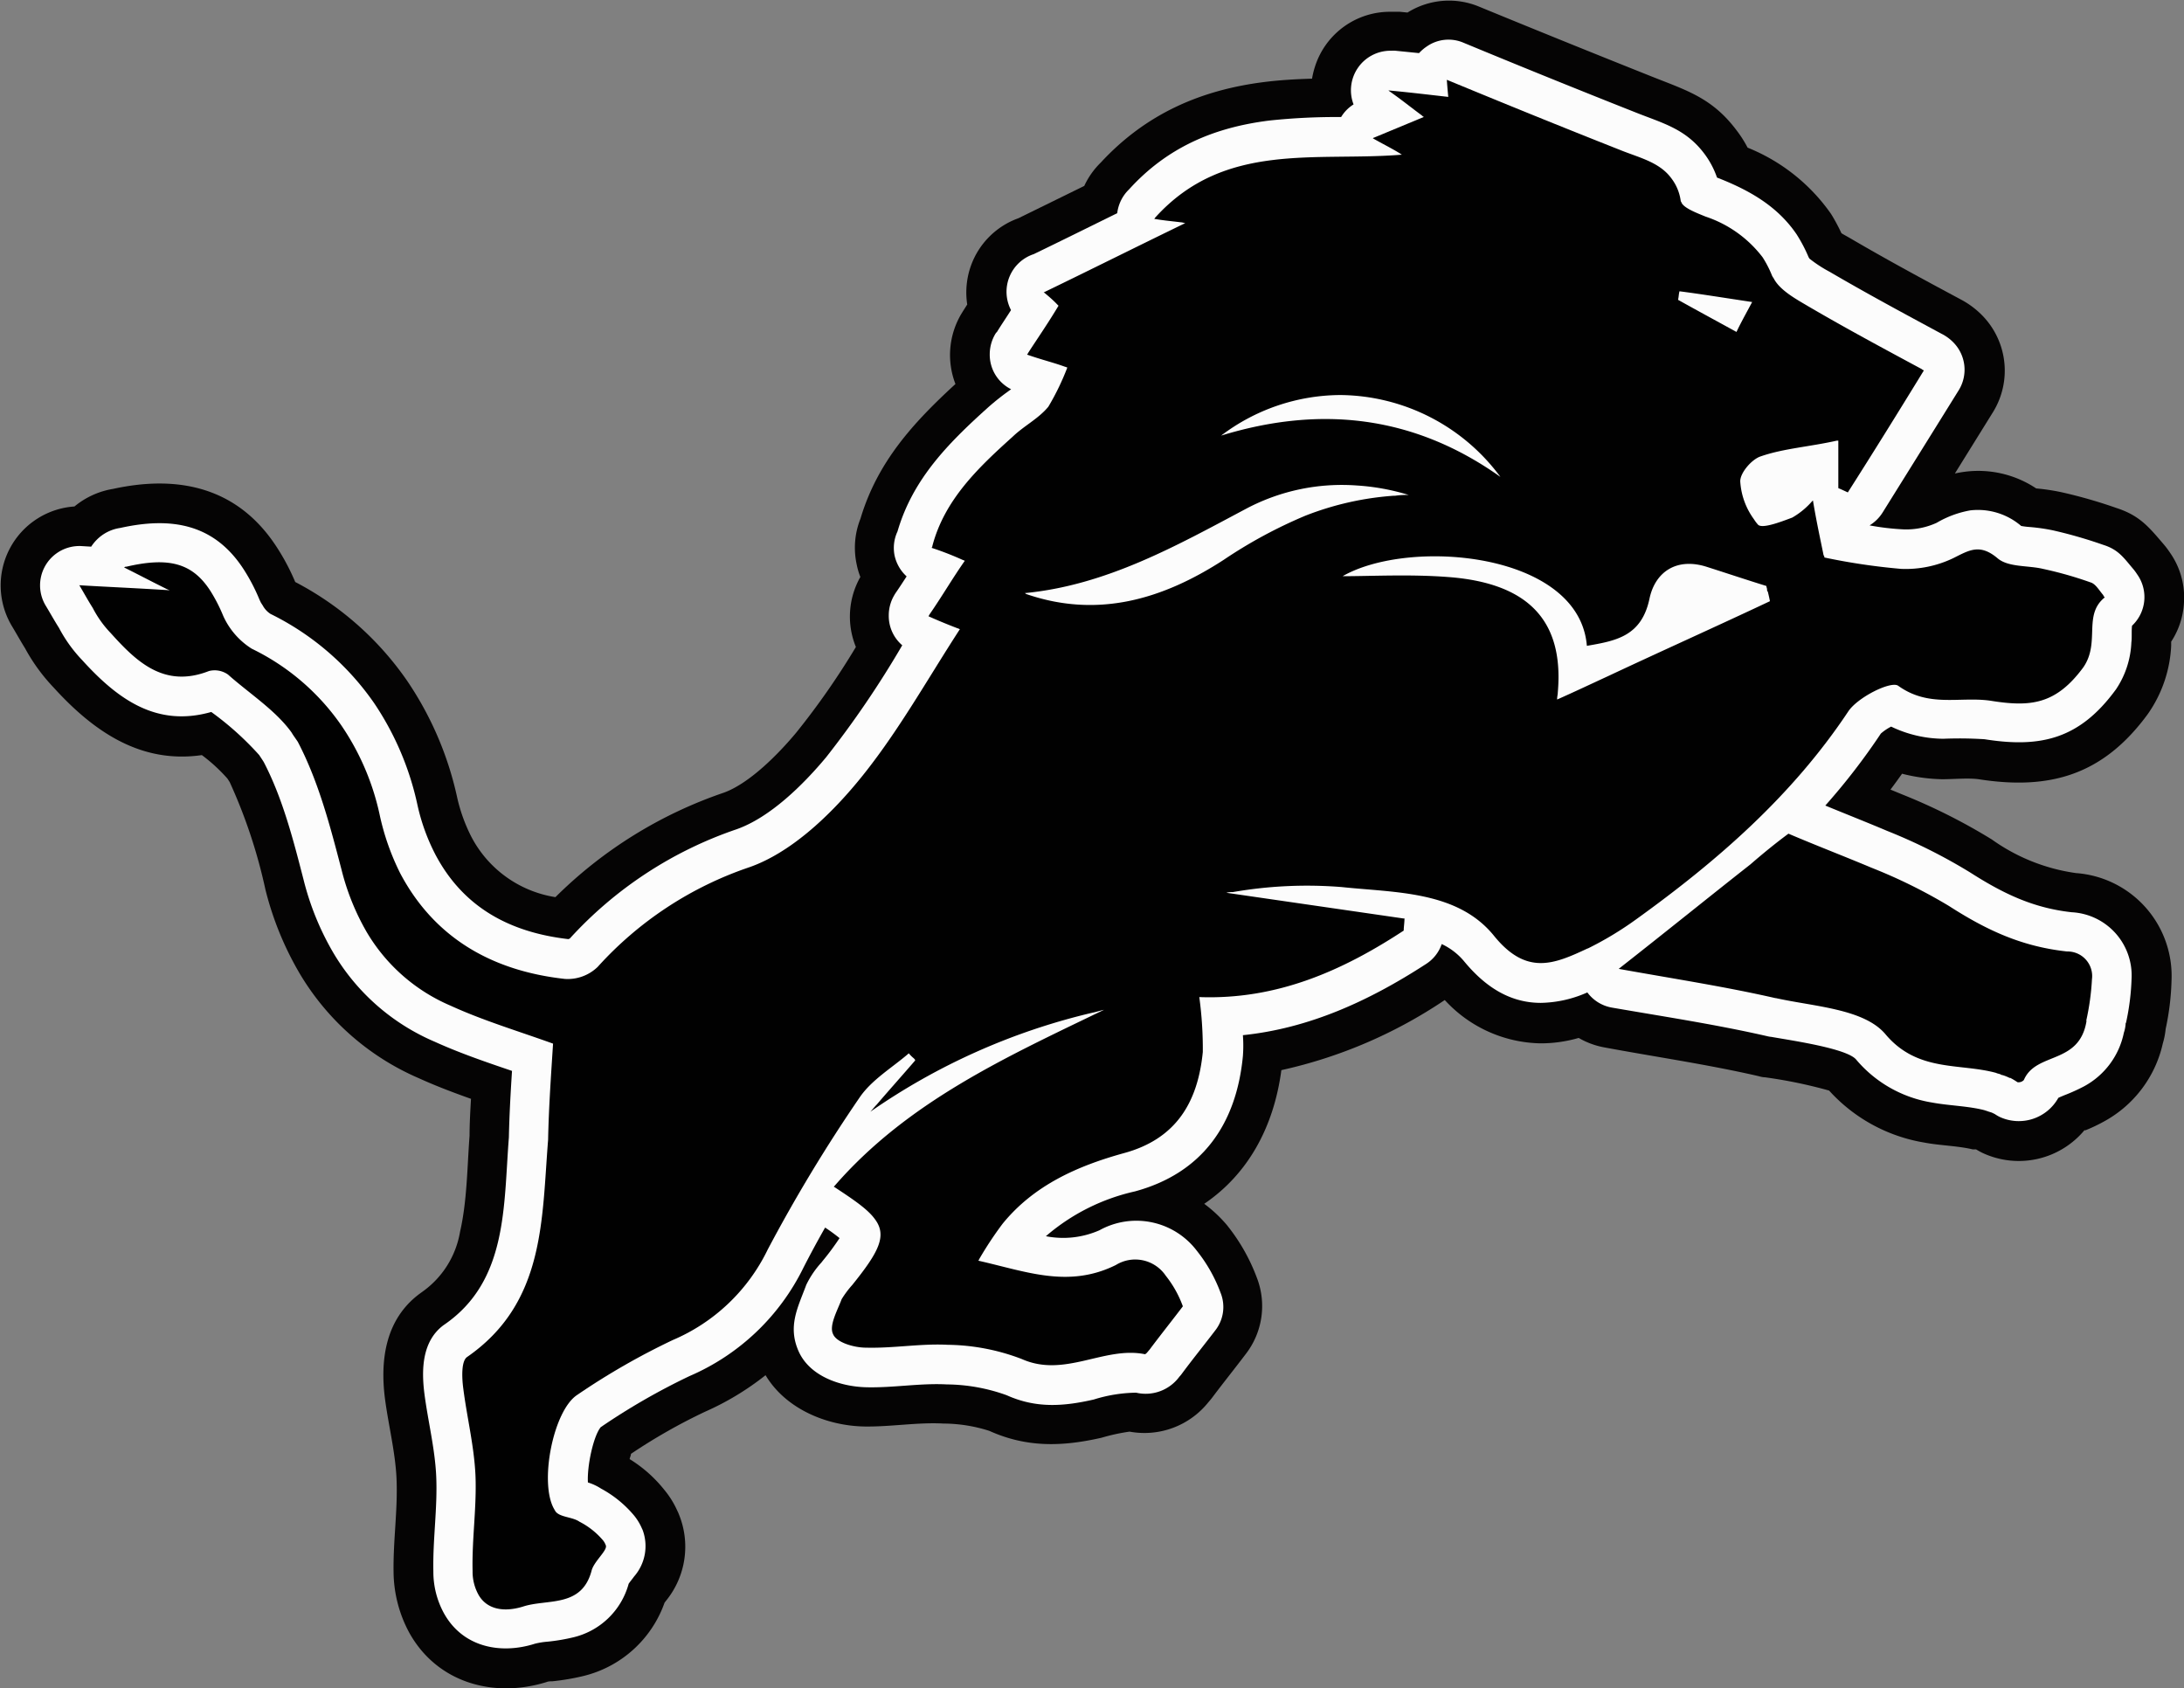
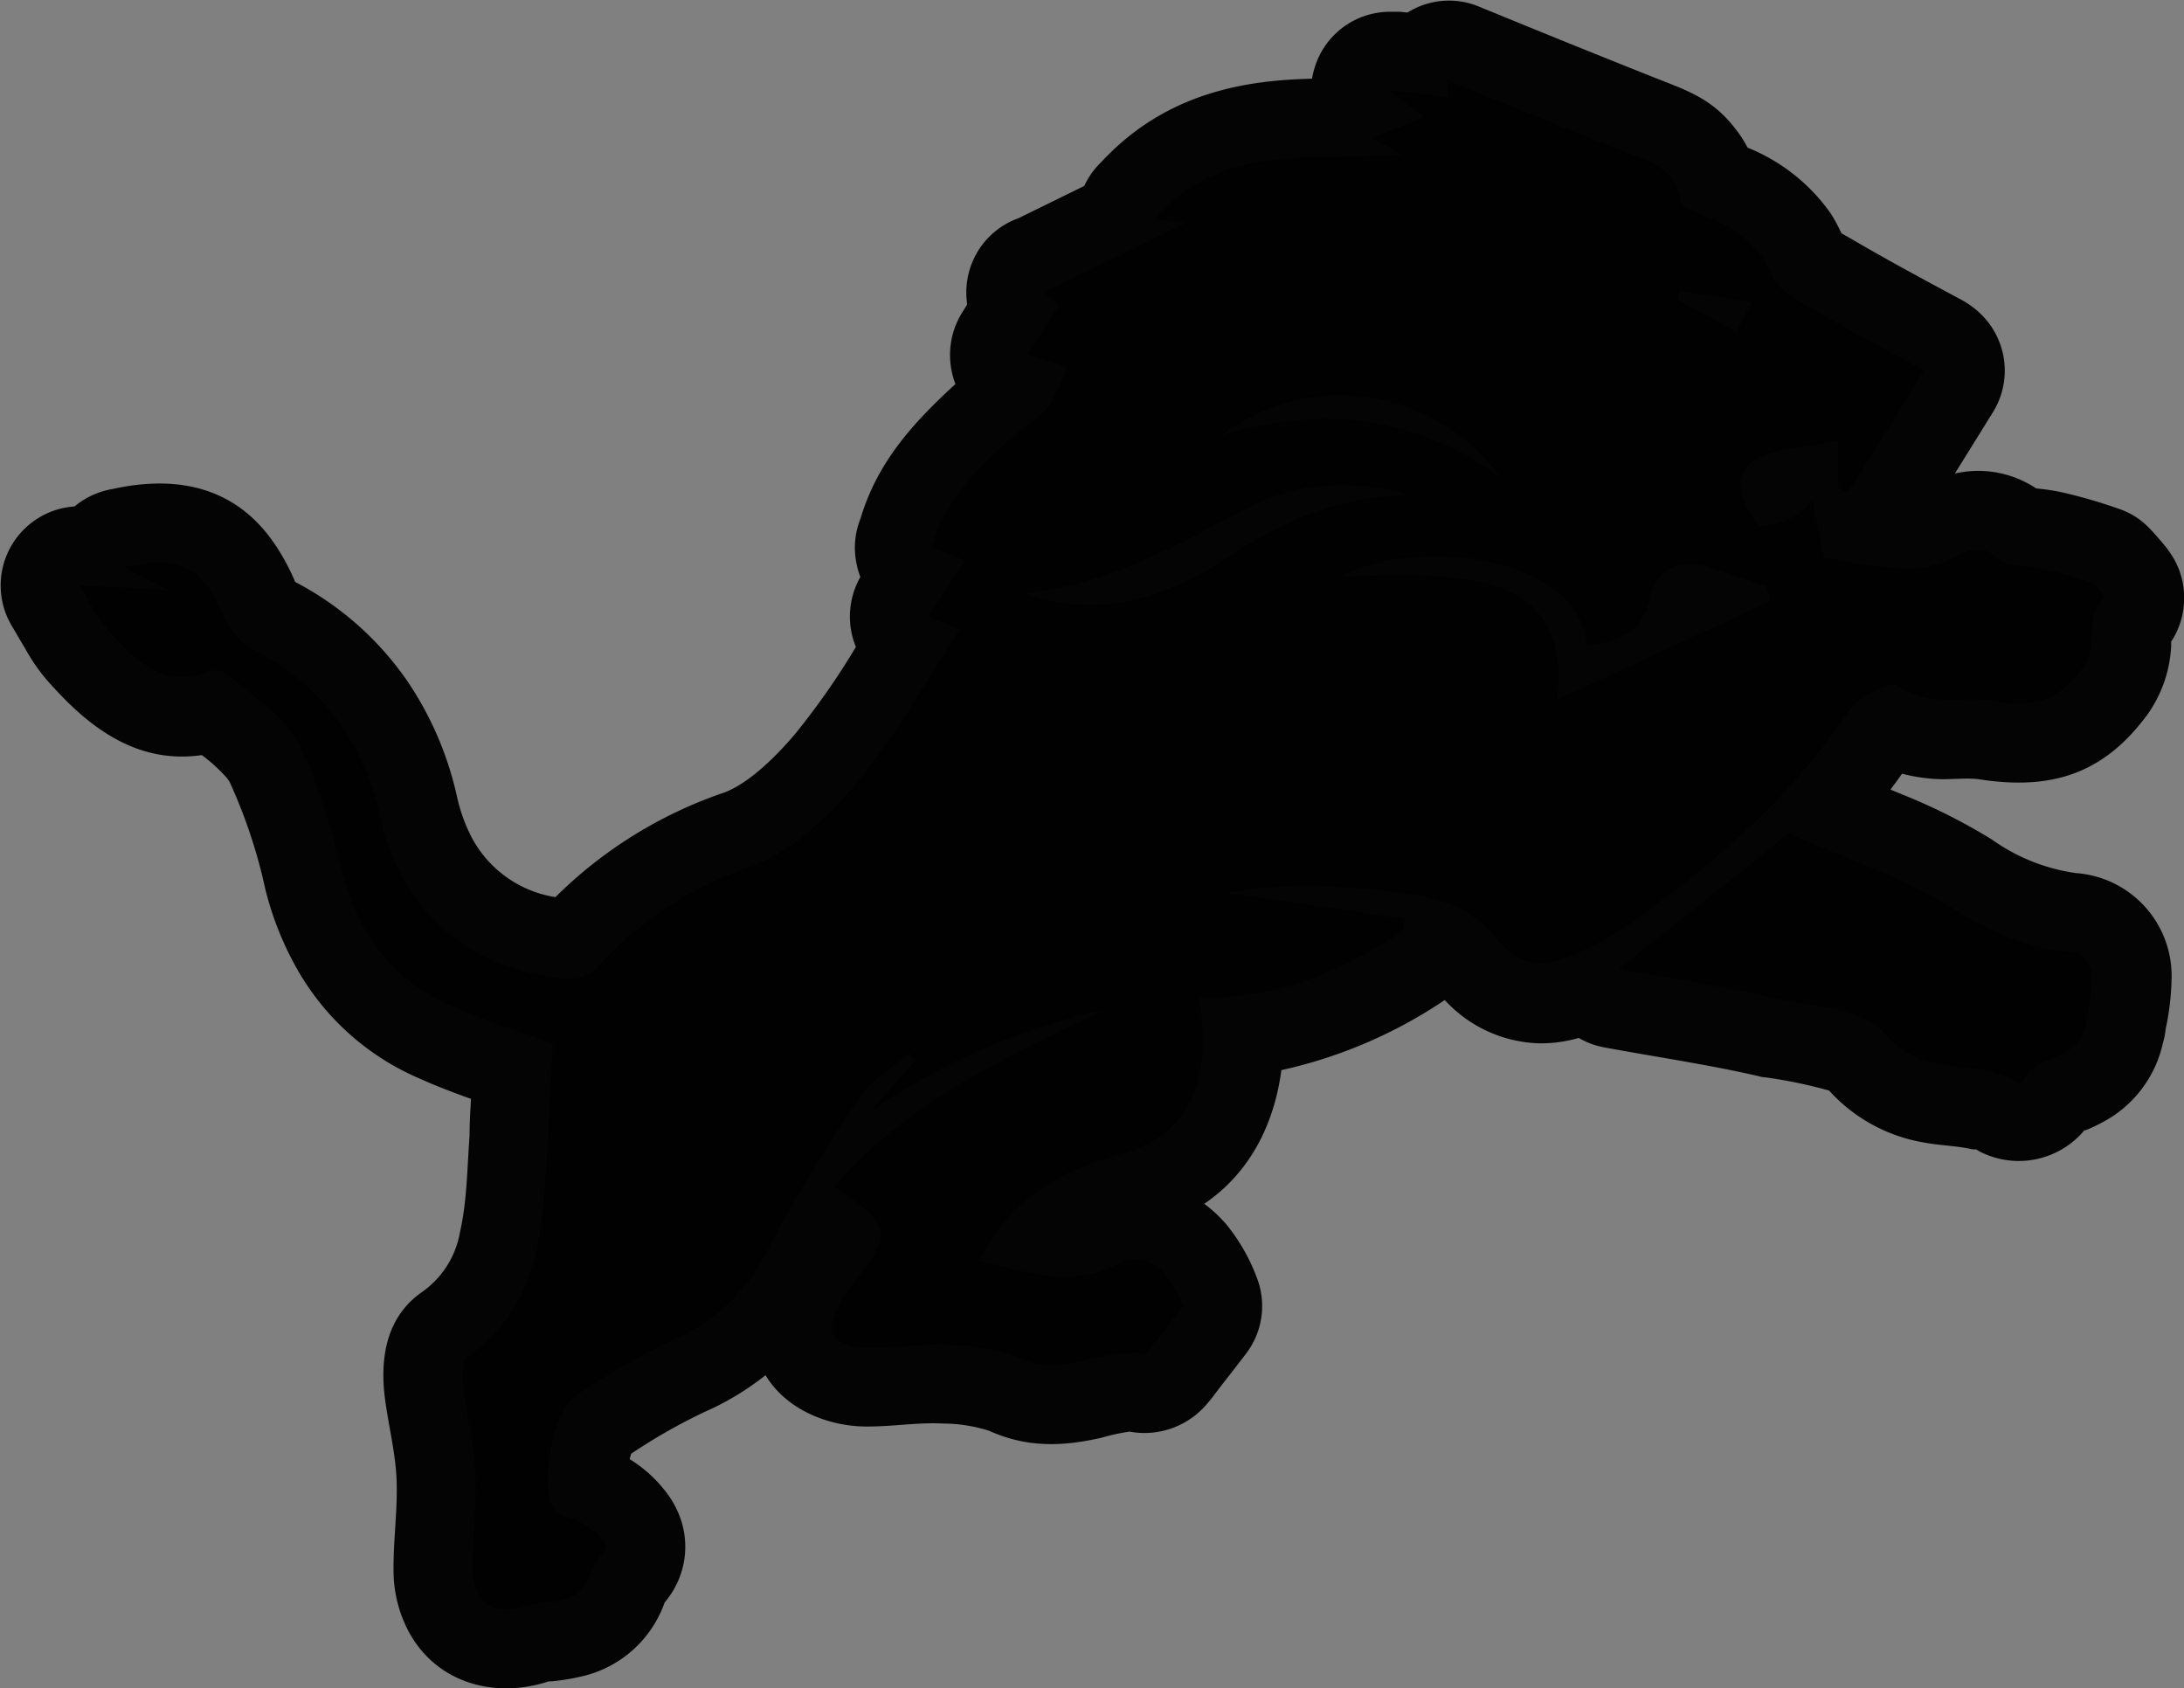
<svg xmlns="http://www.w3.org/2000/svg" id="Layer_1" data-name="Layer 1" viewBox="0 0 229.91 177.7">
  <rect x="0" y="0" width="229.91" height="177.7" fill="#808080" stroke="none" />
  <g id="Layer_1-2" data-name="Layer_1">
    <path id="embroidery1Color" d="M224.5,150a9,9,0,0,1-10.84,2.37c-.2-.1-.39-.21-.59-.33l-.13,0-.1,0-.13,0c-1.59-.38-3.46-.4-5.11-.72a17.35,17.35,0,0,1-10-5.47,50,50,0,0,0-6.78-1.4c-.25,0-.49-.08-.74-.14-5.33-1.22-10.74-2-16.12-3a8.3,8.3,0,0,1-2.72-1,14.36,14.36,0,0,1-4,.57,14,14,0,0,1-10.1-4.56,50.07,50.07,0,0,1-17.2,7.38c-.8,6-3.51,10.94-8.12,14.07A14.07,14.07,0,0,1,134.2,160a19.9,19.9,0,0,1,3.14,5.5,8.25,8.25,0,0,1-1.14,8.07c-1.15,1.52-2.34,3-3.49,4.53-.14.19-.29.37-.45.55a8.62,8.62,0,0,1-8.3,3.1,20.37,20.37,0,0,0-2.94.64c-4.13.94-7.87,1.06-11.82-.72a16.05,16.05,0,0,0-4.83-.77c-2.71-.15-5.54.35-8.29.31-4-.06-8.32-1.85-10.44-5.4a29.24,29.24,0,0,1-6.36,3.84,59.67,59.67,0,0,0-7.81,4.44c0,.17-.1.35-.14.55A14.15,14.15,0,0,1,75,187.9a9.4,9.4,0,0,1,1.36,2.2,2.92,2.92,0,0,1,.14.31,9,9,0,0,1-1.28,9.07l-.21.27a12.09,12.09,0,0,1-8.62,7.74,24.72,24.72,0,0,1-3.21.54c-.19,0-.41,0-.6.08-5.57,1.73-11.53.08-14.46-5.22a13.7,13.7,0,0,1-1.64-6.39c-.05-3.28.46-6.6.31-9.85-.13-2.78-.86-5.63-1.22-8.41-.52-4.12.09-8.35,3.65-11l.26-.19a9.71,9.71,0,0,0,4-6.34c.74-3.22.75-6.79,1-10.1,0-1.3.08-2.59.15-3.89-1.86-.66-3.71-1.36-5.49-2.17a27,27,0,0,1-12.63-11.17,33.32,33.32,0,0,1-3.52-8.69,55.41,55.41,0,0,0-3.76-11.31l-.24-.37a17.57,17.57,0,0,0-2.69-2.47c-6.33.91-11.27-2.34-15.61-7.12a19.33,19.33,0,0,1-3-4.12c-.48-.77-.91-1.55-1.38-2.33a8.33,8.33,0,0,1,6.58-12.6,8.53,8.53,0,0,1,4.06-1.85c7-1.53,13.23-.11,17.28,6.2a23.25,23.25,0,0,1,1.9,3.6,32.64,32.64,0,0,1,11.78,10.4,35.11,35.11,0,0,1,5.24,12.16,17.54,17.54,0,0,0,1.5,4.22,12.1,12.1,0,0,0,8.87,6.39,46.36,46.36,0,0,1,17.74-11c2.74-1,5.8-4.14,7.62-6.33a79.44,79.44,0,0,0,6.27-9,8.45,8.45,0,0,1,.47-7.37,7.7,7.7,0,0,1-.38-1.29,8.25,8.25,0,0,1,.39-4.84c1.79-6,5.57-10.11,10-14.18a8.47,8.47,0,0,1,.63-7.4l.16-.26.45-.71a8.38,8.38,0,0,1,.39-4.08,8.28,8.28,0,0,1,5-5l6.93-3.4a8.28,8.28,0,0,1,1.74-2.46c4.69-5.07,10.43-7.63,17.24-8.48,1.67-.21,3.35-.3,5-.35a8.52,8.52,0,0,1,.29-1.21,8.28,8.28,0,0,1,8-5.83h.15c.26,0,.53,0,.8,0l.81.08a8.23,8.23,0,0,1,7.56-.61q9,3.7,18.06,7.31c3.78,1.51,6.48,2.27,9.08,5.78a12.14,12.14,0,0,1,1.1,1.74,19.68,19.68,0,0,1,8.71,6.87c.06.08.11.17.17.26a20.22,20.22,0,0,1,1,1.88c.31.19.64.36.91.52,3.84,2.25,7.75,4.36,11.67,6.46a9.13,9.13,0,0,1,2.16,1.59,8.31,8.31,0,0,1,1.2,10.28l-4,6.44c.35-.08.71-.14,1.09-.19a11,11,0,0,1,7.47,1.76,22.43,22.43,0,0,1,2.71.41,51.64,51.64,0,0,1,5.71,1.64c2.48.8,3.43,2,5,3.83a9.23,9.23,0,0,1,.65.86,8.2,8.2,0,0,1,1.49,5.23,8.28,8.28,0,0,1-1.35,4.16c0,.14,0,.29,0,.43a13.61,13.61,0,0,1-2.33,7l-.16.23c-4.66,6.34-10.22,8-17.77,6.82-1.1-.15-2.64,0-3.85,0a18.51,18.51,0,0,1-4.22-.58c-.4.56-.8,1.12-1.22,1.67l1.31.54a61.64,61.64,0,0,1,9.36,4.71,20,20,0,0,0,8.87,3.54,10.85,10.85,0,0,1,10.05,11.21,27.46,27.46,0,0,1-.62,5.19,8,8,0,0,1-.3,1.53,12.43,12.43,0,0,1-6.24,8.24,17.25,17.25,0,0,1-1.95.92Z" transform="translate(-5.05 -31.06)" fill="#050404" fill-rule="evenodd" />
-     <path id="embroidery2Color" d="M228.82,138.76a3.76,3.76,0,0,1-.19,1,8.29,8.29,0,0,1-4.22,5.66,19.61,19.61,0,0,1-2.09.94c-.15.07-.4.16-.59.26a4.77,4.77,0,0,1-6.18,2,4,4,0,0,1-.45-.26l-.08-.05-.29-.14,0,0-.35-.11-.17-.06-.28-.09c-1.71-.44-3.73-.47-5.49-.8a13.2,13.2,0,0,1-8-4.53c-1-1.17-6.78-2-8.92-2.38a2.61,2.61,0,0,1-.46-.08c-5.39-1.23-10.88-2.06-16.31-3a4.09,4.09,0,0,1-2.6-1.6,12.53,12.53,0,0,1-4.9,1.1c-3.4,0-6-1.85-8.11-4.42a6.83,6.83,0,0,0-2.32-1.77,4.05,4.05,0,0,1-1.67,2.11c-6,3.89-12.29,6.76-19.26,7.48a14.74,14.74,0,0,1,0,2.2c-.68,7.12-4.24,12.3-11.35,14.24a21.54,21.54,0,0,0-9.39,4.72,9.47,9.47,0,0,0,5.65-.63,8,8,0,0,1,10.27,2.2,15.91,15.91,0,0,1,2.46,4.36,4,4,0,0,1-.56,4c-1.16,1.52-2.36,3-3.51,4.55a2.48,2.48,0,0,1-.25.3,4.41,4.41,0,0,1-4.56,1.69,15.53,15.53,0,0,0-4.46.72c-3.19.73-6.07.94-9.16-.45a19,19,0,0,0-6.32-1.14c-2.77-.15-5.63.37-8.46.3s-6-1.21-7.14-3.81-.09-4.55.78-6.87a1.22,1.22,0,0,1,.07-.17,9.75,9.75,0,0,1,1.56-2.28l.14-.18a27.14,27.14,0,0,0,1.77-2.39,18.82,18.82,0,0,0-1.52-1.11q-1.18,2.07-2.27,4.2a23.84,23.84,0,0,1-12,11.43,69.45,69.45,0,0,0-9.35,5.38c-.77.93-1.45,4.08-1.35,5.82a5.51,5.51,0,0,1,1.39.65,11.86,11.86,0,0,1,3.47,2.83,5.73,5.73,0,0,1,.82,1.35l.08.17A4.87,4.87,0,0,1,71.8,197c-.17.24-.4.51-.57.76a7.94,7.94,0,0,1-5.91,5.66,20.06,20.06,0,0,1-2.65.44,8,8,0,0,0-1.3.21c-3.67,1.17-7.63.34-9.59-3.21a9.09,9.09,0,0,1-1.11-4.42c-.07-3.34.45-6.68.3-10-.13-2.91-.88-5.85-1.25-8.75-.31-2.51-.23-5.45,2-7.13l.13-.09c6.66-4.6,6.2-12.47,6.77-19.69.05-2.35.18-4.69.33-7-2.77-.94-5.52-1.88-8.16-3.08a22.75,22.75,0,0,1-10.72-9.47,29.14,29.14,0,0,1-3.07-7.6c-1.07-4.15-2.19-8.53-4.18-12.35-.15-.25-.32-.49-.48-.74A31.8,31.8,0,0,0,27.29,106c-5.69,1.62-9.78-1.25-13.6-5.47a15,15,0,0,1-2.43-3.38c-.49-.77-.93-1.57-1.41-2.36a4.14,4.14,0,0,1,3.8-6.25l1,.06a4.49,4.49,0,0,1,.59-.73,4.36,4.36,0,0,1,2.47-1.24c5.32-1.18,9.87-.48,13,4.37a19.66,19.66,0,0,1,1.66,3.19l.15.31.2.31a2.42,2.42,0,0,0,.81.87,28.62,28.62,0,0,1,10.92,9.41A30.71,30.71,0,0,1,49,115.81,21.23,21.23,0,0,0,50.88,121c2.94,5.58,7.85,8.2,14,8.91l.15-.06a42.07,42.07,0,0,1,17.55-11.5c3.56-1.25,7.07-4.74,9.45-7.6a103,103,0,0,0,8-11.77,4.06,4.06,0,0,1-1.42-3.13,4.16,4.16,0,0,1,.58-2.14,3.61,3.61,0,0,1,.23-.36c.37-.54.72-1.08,1.07-1.62a4.17,4.17,0,0,1-1.27-2.21A4.09,4.09,0,0,1,99.53,87c1.61-5.54,5.38-9.32,9.55-13.07a27.37,27.37,0,0,1,2.26-1.79l.15-.11a4.06,4.06,0,0,1-2.25-3.68,4.19,4.19,0,0,1,.62-2.19A.86.86,0,0,1,110,66c.48-.78,1-1.54,1.48-2.3a4.17,4.17,0,0,1,2.39-5.89c2.94-1.42,5.86-2.87,8.79-4.31A4.17,4.17,0,0,1,123.9,51c4-4.41,8.91-6.52,14.76-7.25a66.27,66.27,0,0,1,7.57-.37,4,4,0,0,1,1.31-1.33,4.16,4.16,0,0,1,3.86-5.65h.15a2.61,2.61,0,0,1,.39,0l2.49.25a4.66,4.66,0,0,1,.82-.7,4,4,0,0,1,3.87-.39q9,3.73,18.1,7.33c2.88,1.15,5.29,1.72,7.27,4.38a9.09,9.09,0,0,1,1.31,2.48l.53.21c3.14,1.28,5.92,2.92,7.86,5.78l.08.13a15.62,15.62,0,0,1,1.17,2.26l.09.15a13.9,13.9,0,0,0,2.13,1.39c3.88,2.27,7.84,4.4,11.79,6.53a4.64,4.64,0,0,1,1.19.86,4.1,4.1,0,0,1,.59,5.1q-4,6.44-8,12.85a4.2,4.2,0,0,1-1.37,1.35,26.08,26.08,0,0,0,3.57.42,7.65,7.65,0,0,0,3.49-.69,10.62,10.62,0,0,1,3.55-1.31,7,7,0,0,1,5.35,1.64,7.39,7.39,0,0,0,.87.11,20.51,20.51,0,0,1,2.46.35,48.15,48.15,0,0,1,5.31,1.53c1.63.51,2.17,1.39,3.19,2.58a5.45,5.45,0,0,1,.37.51,4.13,4.13,0,0,1-.53,5.42c-.07.5,0,1.32-.07,1.74a9.53,9.53,0,0,1-1.6,4.93,1,1,0,0,1-.08.11c-3.76,5.11-7.82,6.12-13.77,5.17a41.6,41.6,0,0,0-4.34-.05,12.85,12.85,0,0,1-5.5-1.28,5.27,5.27,0,0,0-1.08.73,68.44,68.44,0,0,1-5.85,7.58c2.18.9,4.37,1.76,6.54,2.68a57.29,57.29,0,0,1,8.72,4.37c3.43,2.19,6.58,3.73,10.68,4.18a6.66,6.66,0,0,1,6.3,7,25.06,25.06,0,0,1-.58,4.62Z" transform="translate(-5.05 -31.06)" fill="#fcfcfc" fill-rule="evenodd" />
    <path id="embroidery3Color" d="M172.17,130.91a35.39,35.39,0,0,0,5.1-3.07c8.55-6.15,16.43-13,22.35-21.9,1-1.5,4.5-3.23,5.25-2.7,3.23,2.32,6.45,1.12,9.68,1.57,4.2.68,6.9.45,9.82-3.52,1.8-2.63-.07-5.48,2.25-7.35-.07-.08-.15-.15-.15-.23-.45-.52-.82-1.2-1.35-1.35a40,40,0,0,0-5-1.42c-1.57-.38-3.67-.15-4.8-1.13-1.87-1.57-3-.82-4.65,0a11.58,11.58,0,0,1-5.47,1.13,67,67,0,0,1-8.1-1.2.27.27,0,0,0-.08-.23c-.3-1.5-.75-3.52-1.12-5.77l-.08.07a8.14,8.14,0,0,1-2.1,1.73c-1.2.45-3.15,1.2-3.6.75a4.46,4.46,0,0,1-.45-.6,7.51,7.51,0,0,1-1.42-3.9c-.08-.9,1.2-2.4,2.17-2.7,2.4-.83,5.1-1,8-1.65h.15v5c.37.15.67.3,1,.45,2.55-4,5.1-8.1,8-12.83-.07-.07-.15-.07-.22-.15-3.9-2.1-7.95-4.27-11.93-6.6-1.27-.75-2.92-1.65-3.6-2.85-.07-.15-.15-.22-.22-.37a11.45,11.45,0,0,0-1-1.95,12.5,12.5,0,0,0-6-4.28c-.9-.37-2.32-.9-2.55-1.5,0-.07-.07-.07-.07-.15a5,5,0,0,0-1-2.4c-1.27-1.72-3.45-2.17-5.47-3-6.08-2.4-12.15-4.87-18.15-7.35,0,.08.07,1,.15,1.8-1.95-.22-3.83-.45-6.15-.67h-.15c1.5,1.05,2.4,1.8,3.52,2.62.08.08.15.15.23.15l-5.25,2.18c-.08,0-.08.07-.15.07,1.05.6,1.87,1,2.7,1.5.15.08.22.15.37.23-9.07.75-18.67-1.43-25.95,6.6-.07.07-.07.15-.15.15.83.15,1.58.22,2.85.37.15,0,.3.08.45.08-5.4,2.62-10.05,4.95-14.85,7.27h-.07c.37.3,1,.83,1.42,1.28l.15.15c-1.2,2-2.32,3.6-3.22,5,0,.08-.08.08-.08.15,1.5.53,2.78.83,4,1.28.08,0,.15.07.23.07a26.83,26.83,0,0,1-2,4.13c-1.05,1.27-2.55,2-3.75,3.15-3.67,3.3-7.2,6.67-8.47,11.55,0,.07,0,.07-.08.15A32.25,32.25,0,0,1,106.4,90c.07,0,.15.08.22.08-1.27,1.8-2.4,3.75-3.75,5.7,0,.07-.07.07-.07.15,1,.45,2.1.9,3.07,1.27.08,0,.15.08.23.08-3.6,5.55-6.75,11.25-10.88,16.2-3,3.6-7,7.35-11.25,8.85a37.86,37.86,0,0,0-16,10.5,4.53,4.53,0,0,1-3.45,1.27c-8.18-.9-13.95-4.72-17.33-11.1A25.81,25.81,0,0,1,45,116.74a26.61,26.61,0,0,0-4-9.3,24.38,24.38,0,0,0-9.45-8.1,7.91,7.91,0,0,1-3-3.45,17.15,17.15,0,0,0-1.35-2.63c-1.88-2.92-4.35-3.6-8.85-2.55a.27.27,0,0,0-.23.08c1.5.75,2.93,1.5,4.28,2.17a3.78,3.78,0,0,0,.52.23c-3.6-.23-7.12-.38-9.52-.53.45.75.9,1.58,1.42,2.4a11.2,11.2,0,0,0,1.88,2.63c2.7,3,5.62,5.85,10.35,4a2.44,2.44,0,0,1,2,.37c2.25,2,5,3.75,6.68,6.08.22.37.45.67.67,1C38.6,113.36,39.8,118,41,122.59a25.42,25.42,0,0,0,2.62,6.52,18.81,18.81,0,0,0,8.85,7.8c3.45,1.58,7.2,2.7,10.8,4-.22,3.45-.45,6.67-.52,10.12-.68,8.4-.3,17.18-8.55,22.88-.6.45-.53,2.17-.38,3.3.38,3,1.13,6,1.28,9.07.15,3.38-.38,6.75-.3,10.13a5,5,0,0,0,.6,2.47c.82,1.5,2.55,1.95,4.72,1.28,2.55-.83,6.15.15,7.2-3.75.23-1,1.73-2.18,1.5-2.7a1.78,1.78,0,0,0-.3-.53,8.06,8.06,0,0,0-2.47-1.95c-.75-.52-2.1-.45-2.55-1.12,0-.08-.08-.08-.08-.15-1.65-2.7-.15-10.43,2.4-12.08a74.22,74.22,0,0,1,10.05-5.77,19.63,19.63,0,0,0,10-9.53,163.76,163.76,0,0,1,9.67-16c1.28-1.88,3.45-3.15,5.18-4.65a3.64,3.64,0,0,0,.52.52c.08.08.15.15.15.23-1.35,1.57-2.7,3.07-4.05,4.65-.22.22-.45.52-.67.75a68.28,68.28,0,0,1,23.4-10.43c.37-.07.82-.22,1.2-.3C111,142.31,100.62,147,92.9,155.89l-.08.07c2.18,1.43,3.6,2.4,4.35,3.45,1.28,1.73.38,3.45-2.4,6.9a10.23,10.23,0,0,0-1.12,1.5c-.45,1.2-1.35,2.78-.9,3.68h0c.37.9,2.25,1.42,3.45,1.42,2.92.08,5.77-.45,8.62-.3a22.49,22.49,0,0,1,7.8,1.5c4.5,2,8.63-1.35,12.9-.52.15.07.38-.3.53-.45,1.12-1.5,2.32-3,3.52-4.58a11.4,11.4,0,0,0-1.8-3.22,3.88,3.88,0,0,0-5.25-1.13c-5,2.48-9.45.68-14.47-.45,0-.07.07-.07.07-.15a37.5,37.5,0,0,1,2.48-3.75c3.3-4.05,7.87-6.07,12.75-7.42,5.55-1.5,7.8-5.4,8.32-10.65a40.59,40.59,0,0,0-.37-5.78c8.17.3,15.07-2.77,21.52-7,0-.38.08-.83.08-1.28h-.15l-18.6-2.7a2.19,2.19,0,0,1,.67-.07,45.61,45.61,0,0,1,11.48-.53c5.62.6,12.15.38,16,5.1,3.45,4.28,6.38,3,9.9,1.35ZM187.85,66h0c-2.18-1.2-4.13-2.25-6.15-3.38.07-.3.07-.6.15-.9,2.32.3,4.65.68,7.65,1.13C188.67,64.39,188.22,65.21,187.85,66ZM112.92,93.49c8.63-.83,16-5,23.4-8.93a21.5,21.5,0,0,1,11.55-2.4,23.56,23.56,0,0,1,5.48,1,8.58,8.58,0,0,0-1.43.08h-.15a31.44,31.44,0,0,0-9.3,2.1A49.86,49.86,0,0,0,133.85,90c-6.38,4.13-13.28,6.23-20.93,3.53a.25.25,0,0,0,.15.07A.23.23,0,0,0,112.92,93.49ZM163,81.26c-9.07-6.45-18.9-7.57-29.4-4.35a20.91,20.91,0,0,1,12.53-4.27A21.16,21.16,0,0,1,163,81.26ZM146.3,91.76c.07,0,.07-.07.15-.07a.23.23,0,0,0-.15.07c7-4.12,25-2.62,25.8,7.28,3.07-.53,5.77-1,6.6-5,.6-2.78,2.85-4.35,6.07-3.3,2.1.67,4.13,1.35,6.23,2,0,.15.07.23.07.38a.26.26,0,0,0,.08.22c.07.3.15.6.22,1-5.55,2.62-11.25,5.17-17,7.87-1.8.83-3.53,1.65-5.4,2.48v-.08h0c0-.22.07-.45.07-.67.68-7.73-3.3-11.55-11.62-12.15-4-.3-8-.08-11.1-.08Zm78.37,46.73h0a26.12,26.12,0,0,0,.6-4.35,2.59,2.59,0,0,0-2.62-2.93h0c-4.8-.52-8.48-2.25-12.45-4.8h0a55.15,55.15,0,0,0-8.1-4c-2.85-1.2-5.78-2.32-8.78-3.6-1.35,1-2.7,2.1-4,3.23-4.2,3.3-8.77,7-13.87,11h0c5.85,1.05,11.25,1.88,16.5,3.08H192c4.05.9,9.3,1.12,11.55,3.82h0c3.38,4,7.8,3,11.63,4.05.15.08.3.08.45.15s.15.08.22.08a4.48,4.48,0,0,1,.75.3h.08a7.07,7.07,0,0,1,.75.45.76.76,0,0,0,.67-.23h0c1.28-3,5.85-1.57,6.6-6.22Z" transform="translate(-5.05 -31.06)" fill="#010101" />
  </g>
</svg>